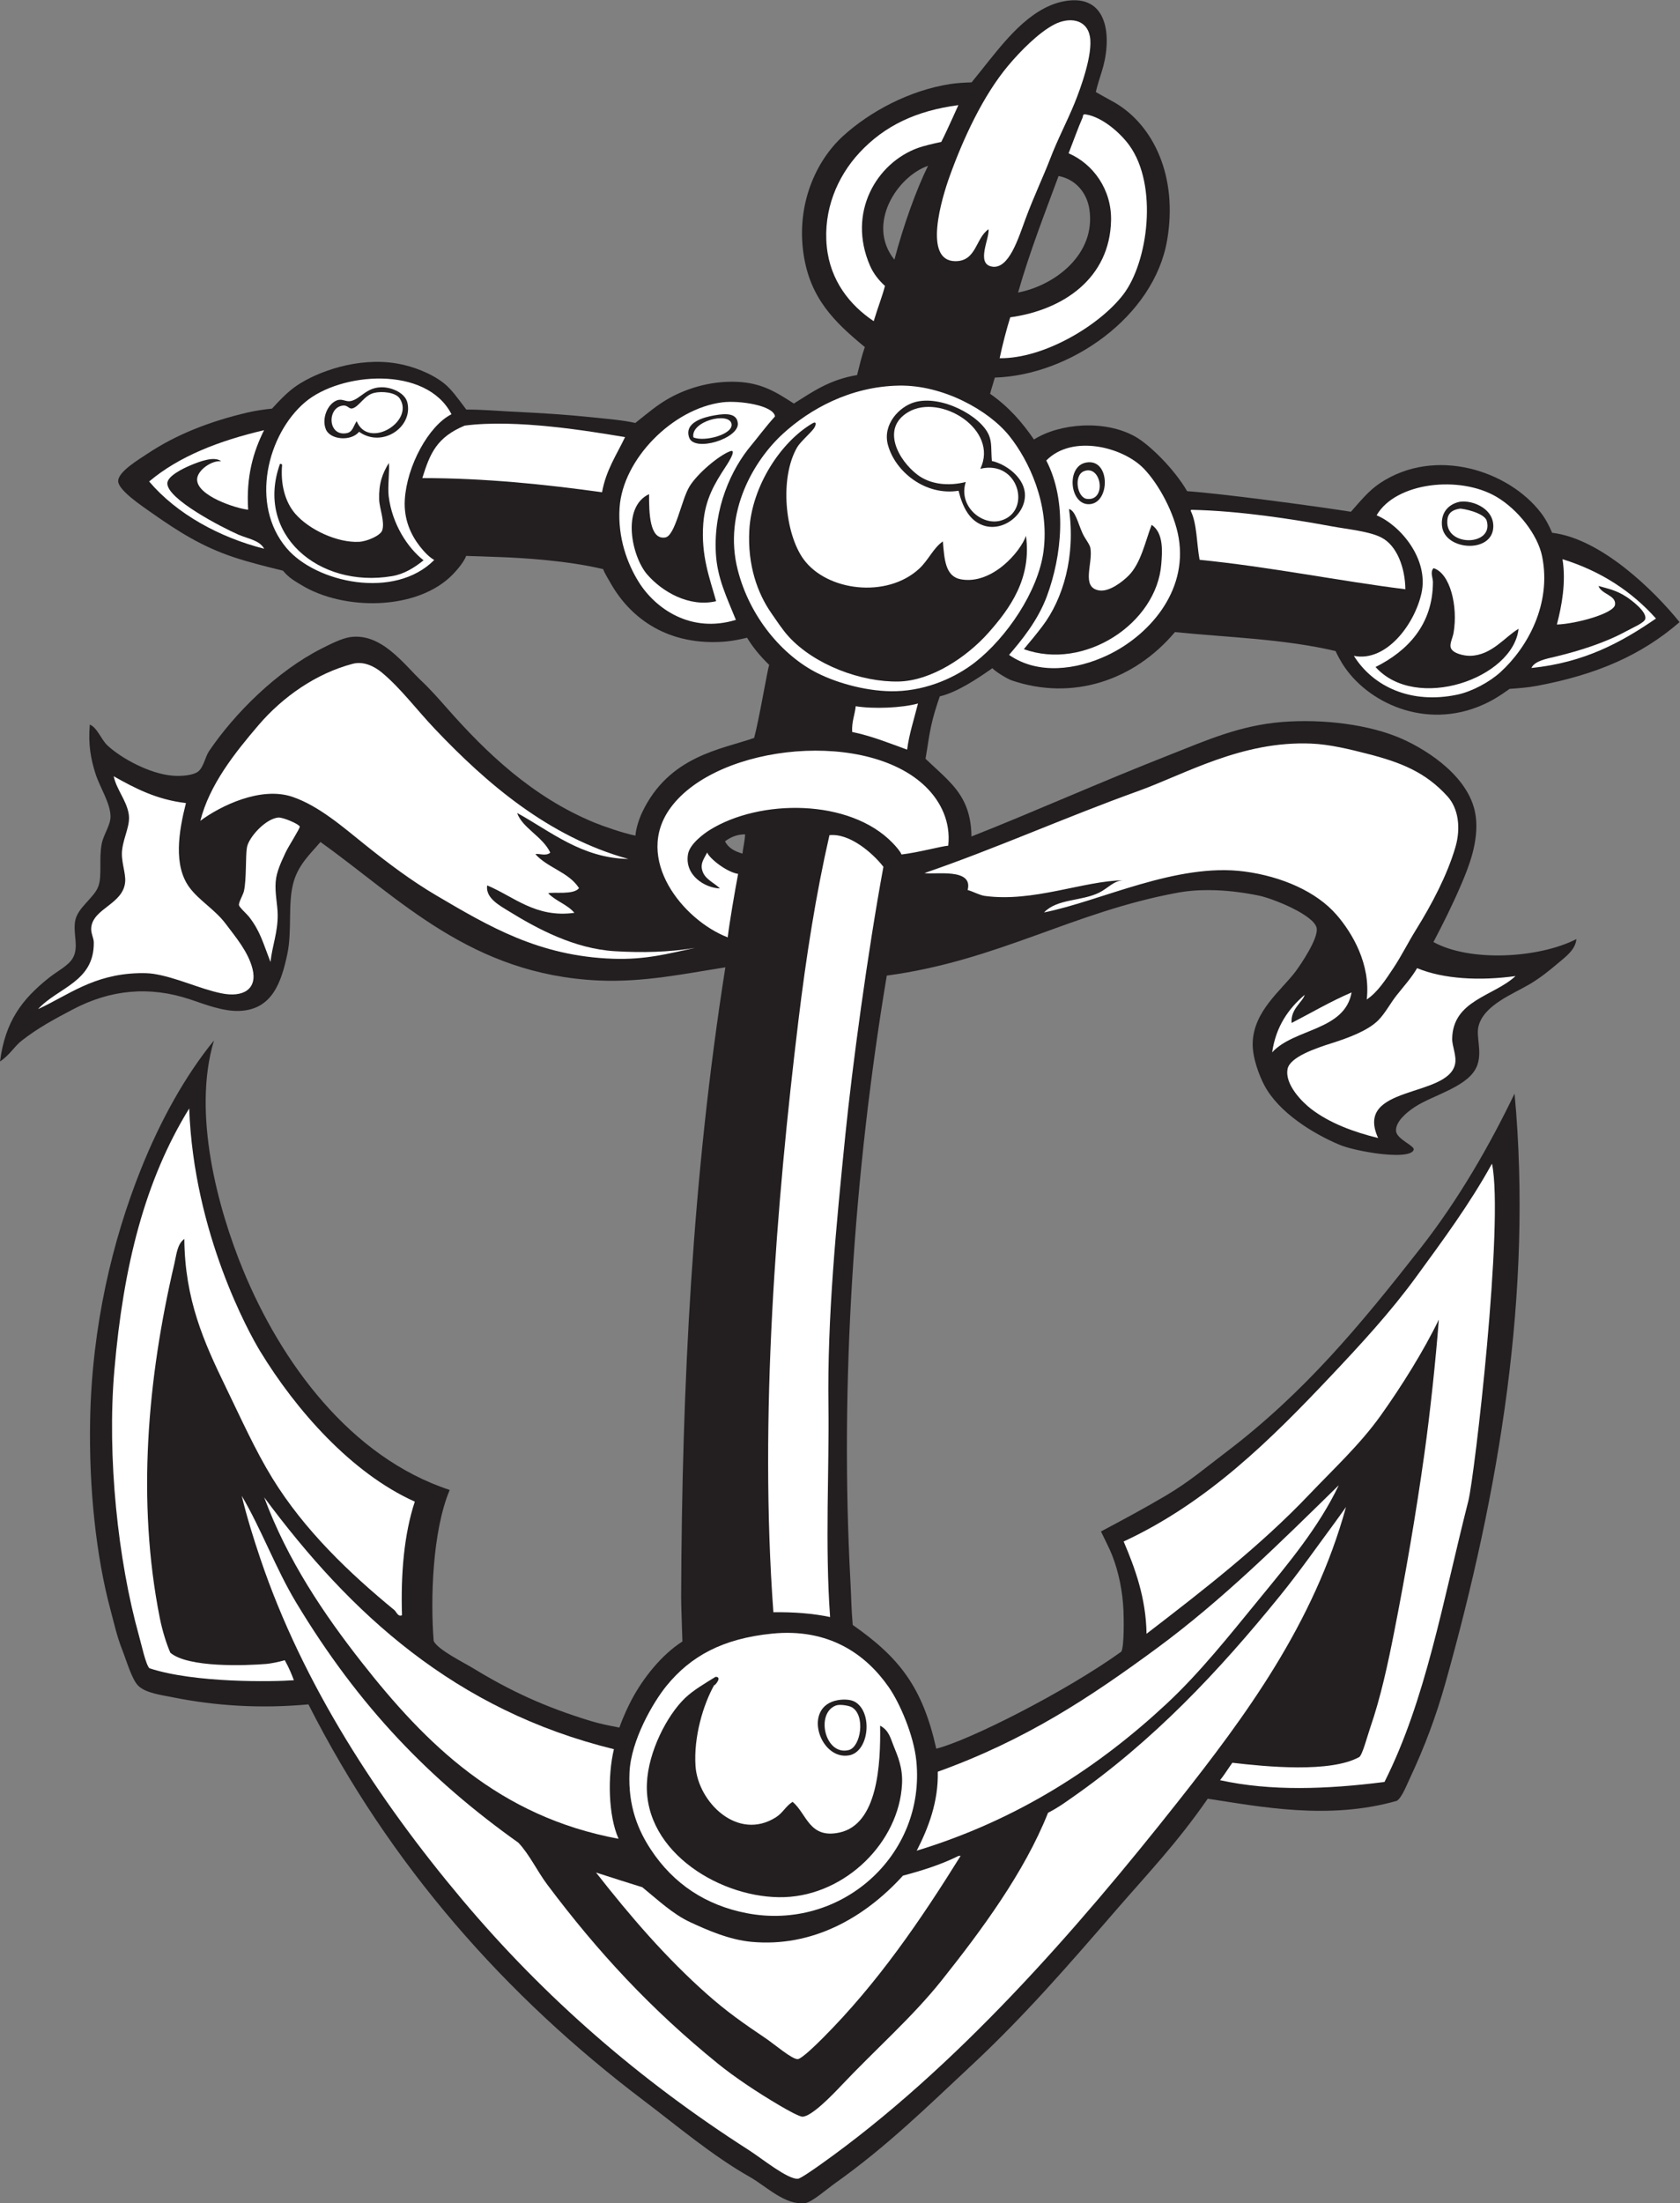
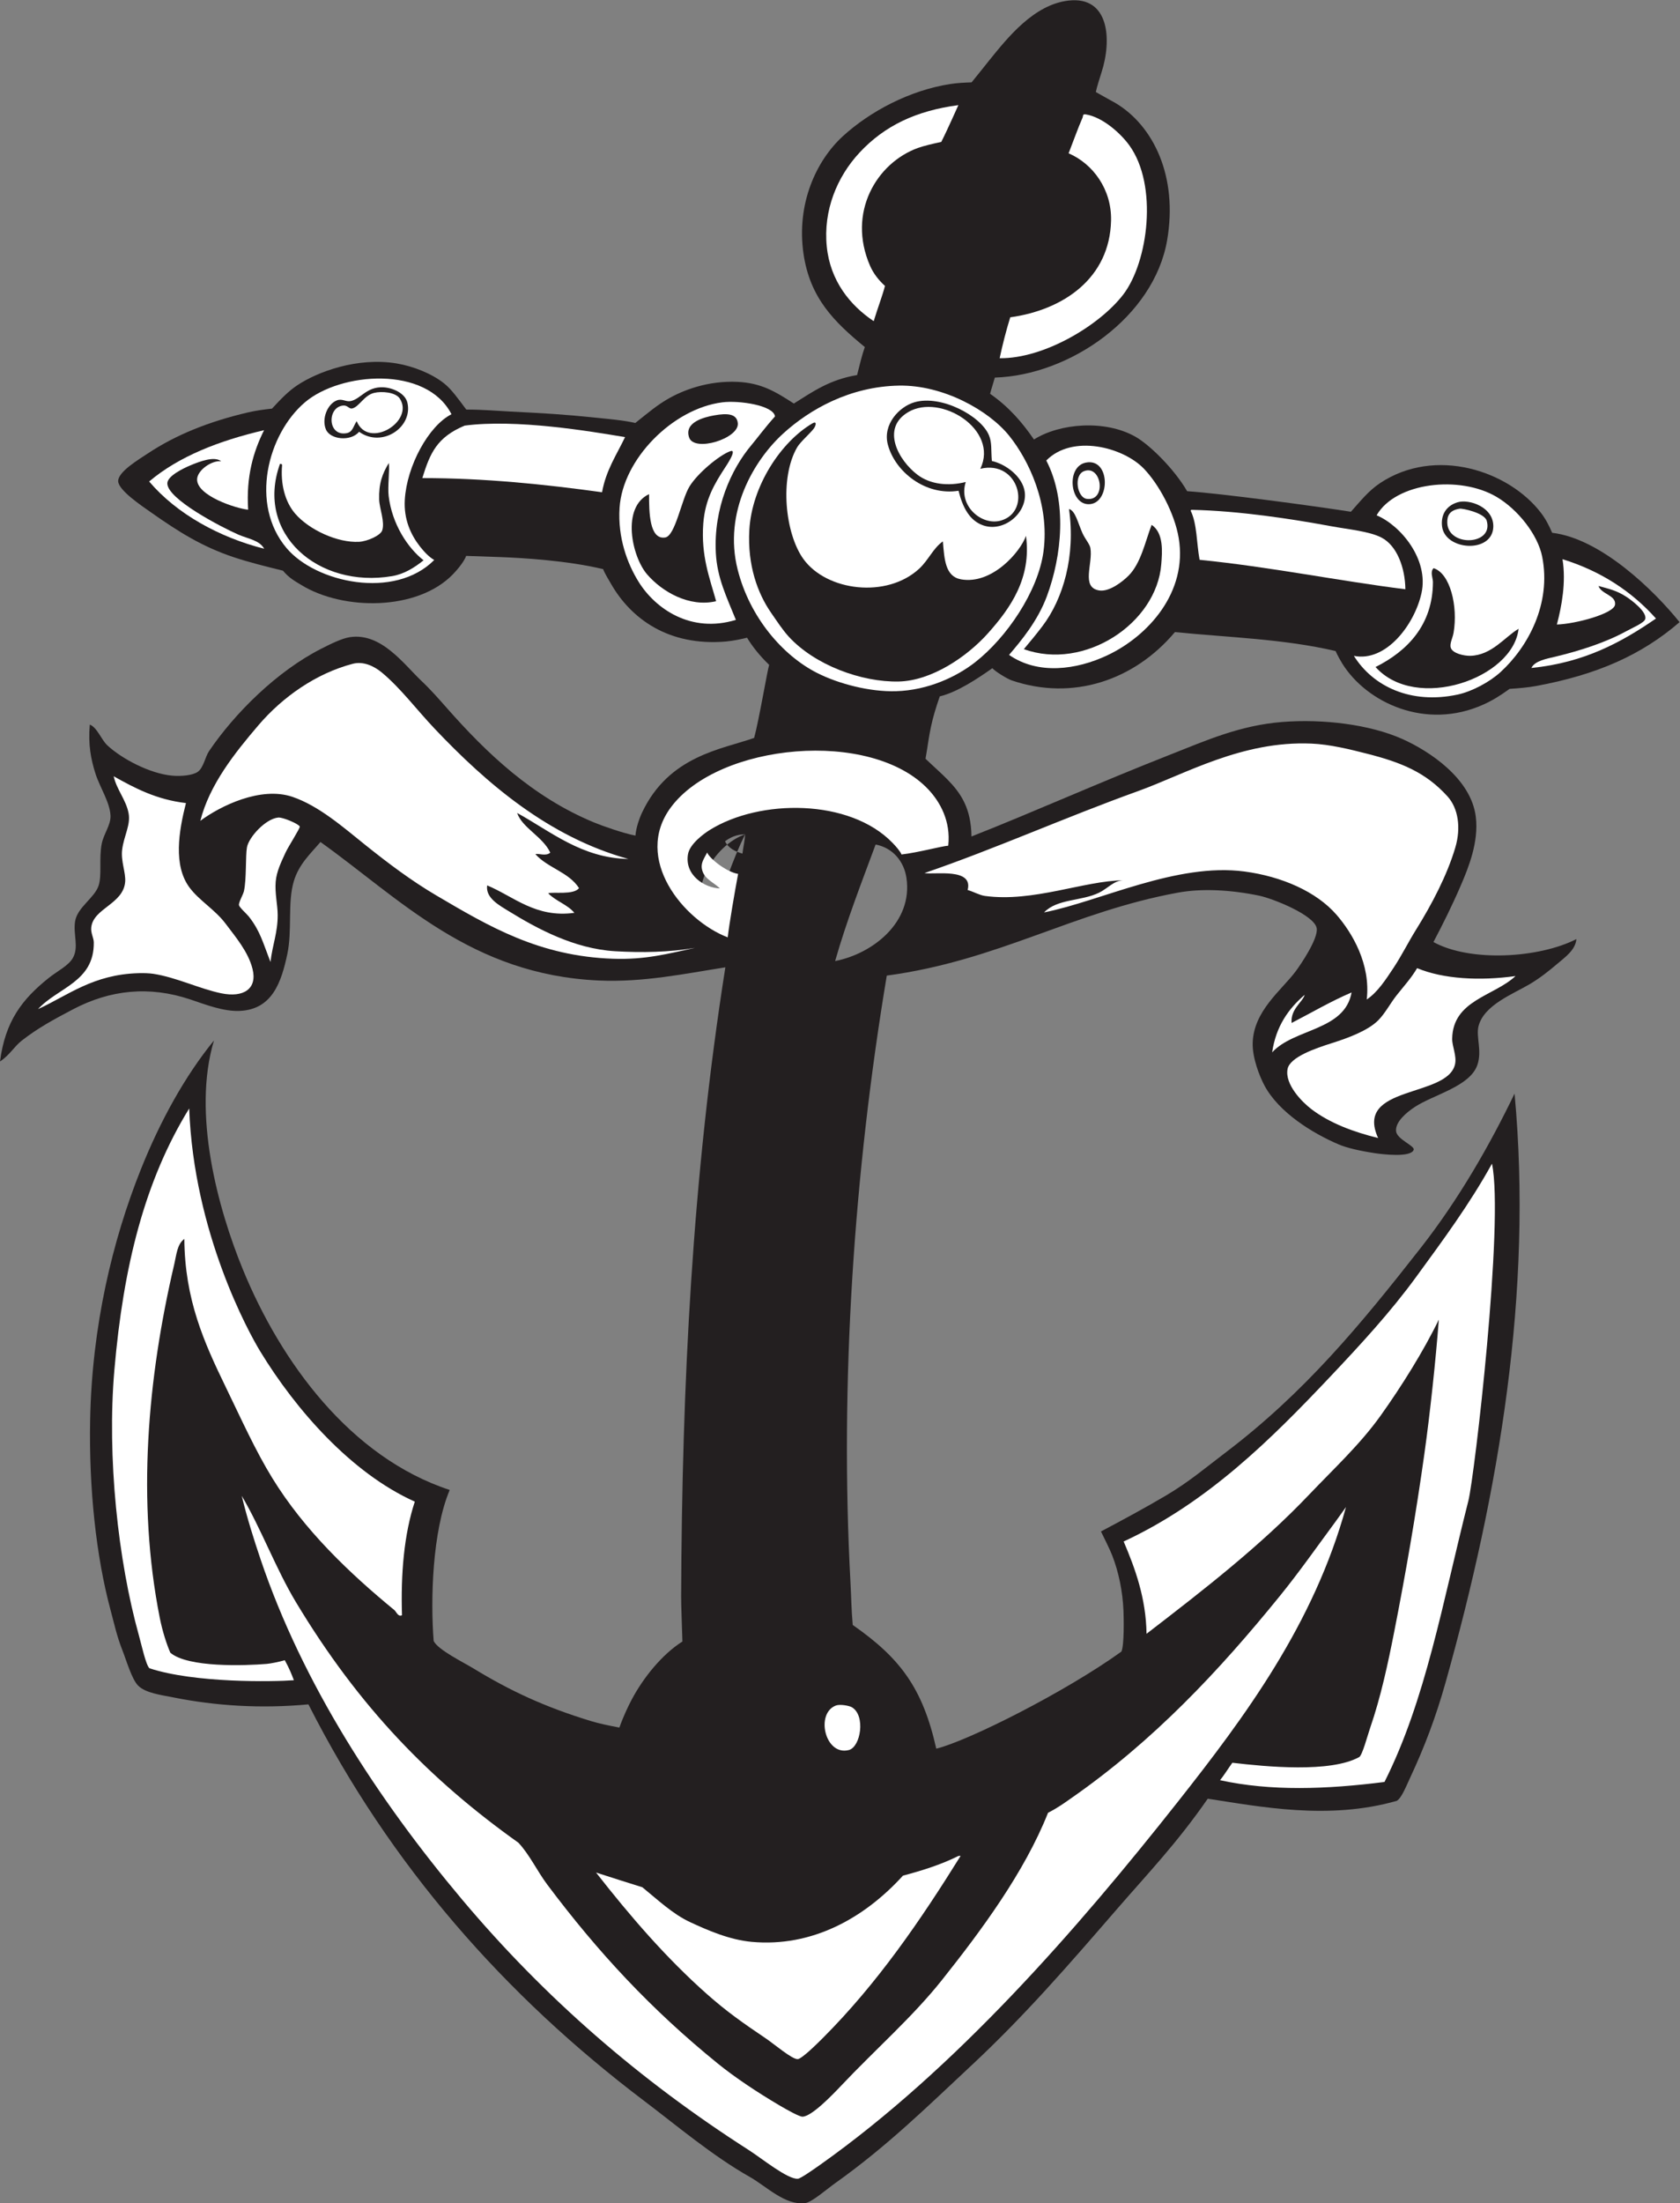
<svg xmlns="http://www.w3.org/2000/svg" viewBox="0 0 755.547 990.133" height="990.133" width="755.547" xml:space="preserve" id="svg2" version="1.1">
  <rect x="0" y="0" width="755.547" height="990.133" fill="#808080" stroke="none" />
  <defs id="defs6" />
  <g transform="matrix(1.333,0,0,-1.333,0,990.133)" id="g10">
    <g transform="scale(0.1)" id="g12">
-       <path id="path14" style="fill:#231f20;fill-opacity:1;fill-rule:evenodd;stroke:none" d="m 3356.46,6154.88 c -5.01,-18.24 -11.25,-35.96 -16.05,-54.64 64.51,-45.25 108.57,-96.84 147.99,-154.13 86.56,54.69 239.08,67.5 341.85,9.61 47.91,-26.98 131.12,-108.4 174.91,-183.89 116.32,-8.02 420.76,-48.72 552.52,-69.35 30.99,34.43 58.9,70.32 98.12,96.4 186.9,124.3 434.43,41.96 543.03,-99.96 15.99,-20.91 26.78,-41.75 37.89,-67.36 164.39,-19.49 343.1,-193.55 429.86,-301.23 -127.95,-110.6 -278.3,-177.28 -483.75,-215.29 -28.16,-5.22 -57.38,-7.52 -89.74,-9.73 -33.81,-24.35 -58.32,-39.3 -88.56,-52.91 -195.08,-87.81 -393.83,6.9 -475.66,137.87 -5.18,8.28 -15.82,26.67 -22.82,42.58 -175.91,41.27 -363.02,45.86 -542.01,63.97 -137.63,-163.49 -345.41,-232.63 -550.02,-163.13 -15.82,5.22 -56.23,30.33 -65.99,41.35 -49.4,-34.85 -118.24,-80.86 -177.4,-95.02 -12.95,-37.46 -22.37,-68.27 -29.56,-101.68 -8.32,-38.56 -11.01,-67.19 -18.55,-108.56 27.54,-26.45 52.6,-48.06 74,-69.94 45.57,-46.61 79.81,-96.84 81.04,-192.2 210.04,82.63 422.44,178.59 676.42,278.34 113.21,44.45 228.5,96.31 371.53,107.69 139.1,11.07 296.05,-8.58 404.98,-57.03 91.23,-40.58 233.08,-133.34 248.69,-263.11 10.16,-84.49 -24.26,-169.74 -51.11,-231.92 -29.24,-67.83 -60.16,-129.66 -91.88,-189.86 124.22,-68.27 356.27,-54.45 482.31,9.97 -3.3,-37.09 -37.84,-60.69 -66.06,-84.7 -26.27,-22.36 -57.3,-47.04 -91.74,-67.4 -56.58,-33.49 -154.33,-70.15 -172.48,-141.71 -8.92,-35.23 12.41,-82.47 -3.55,-129.75 -24.83,-73.7 -147.52,-100.26 -212.05,-142.83 -28.58,-18.85 -65.26,-50.33 -62.56,-80.97 2.48,-28.11 64.28,-49.46 59.41,-63.17 -9.53,-26.81 -105.72,-15.14 -132.95,-10.94 -50.91,7.82 -93.49,17.91 -119.66,29.05 -88.66,37.69 -201.9,107.75 -250.49,198.22 -17.58,32.77 -41.06,93.84 -40.02,142.94 2.24,108.42 96.97,178.61 144.45,241.75 16.84,22.4 77.31,111.13 71.52,146.07 -7.36,44.36 -148.2,100.27 -193.96,109.79 -94.36,19.61 -192.34,25.23 -274,10.3 -356.23,-65.12 -605.08,-228.89 -982.52,-279.75 -110.71,-662.25 -158.89,-1374.48 -122.5,-2045.46 2.81,-51.77 2.89,-90.39 7.63,-143.84 160.1,-111.57 235.96,-212.54 281.84,-417.03 107.54,26.25 435.33,191.05 624.65,327.3 9.82,21.6 7.89,113.4 6.95,137.05 -2.66,66.78 -16.64,131.93 -37.66,186.21 -8.41,21.76 -25.09,54.47 -38.32,81.76 73.66,38.94 148.17,79.06 219.89,121.43 78.39,46.32 137.54,96.97 197.65,142.42 268.58,203.02 457.68,432.3 661.21,692.07 129.3,165 233.3,347.36 316.68,520.31 62,-669.39 -52.16,-1341.7 -232.28,-1983.71 -33.56,-119.57 -72.03,-220.27 -120.53,-323.93 -12.66,-27.01 -28.38,-67.57 -44.67,-76.89 -229.65,-65.67 -461.75,-19.55 -637.65,7.26 C 3970.53,1213.22 3872.99,1112.09 3768.28,991.211 3602.52,799.863 3456.39,631.035 3275.37,462.344 3130.29,327.148 2993.3,192.031 2818.29,67.715 2787.66,45.977 2739.18,2.812 2715.76,0 2648.63,-8.027 2585.17,57.012 2529.59,88.398 2404.08,159.316 2283.05,261.699 2173.04,344.883 1704.91,698.867 1316.25,1137.97 1040.59,1681.56 c -163.168,-15.11 -315.027,-4.57 -454.434,23.23 -43.047,8.57 -94.988,14.92 -119.965,39.84 -21.578,21.5 -39.414,84.47 -53.824,120.94 -18.422,46.6 -27.191,88.69 -39.84,135.72 -48.035,178.65 -72.82,407.73 -68.406,639.12 6.047,316.76 75.348,605.06 170.727,843.95 65.047,162.91 148.429,314.63 247.05,435.52 -74.296,-246.75 13.622,-567.38 97.34,-771.58 128.629,-313.69 362.952,-633.65 698.002,-743.85 -58.71,-139.2 -65.19,-369.59 -54.1,-509.31 14.92,-30.02 98.56,-70.73 135.89,-93.42 120.26,-73.17 236.58,-128.26 393.91,-176.19 26.87,-8.19 59.61,-15.28 96.72,-22.15 14.84,41.41 31.21,74.71 41.7,94.47 38.25,72.05 100.61,151 170.96,195.69 -1.28,47.36 -4.36,121.56 -4.25,151.13 2.64,713.18 37.67,1415.92 149.17,2121.84 -137.87,-21.69 -277.79,-51.22 -427.31,-44.44 -431.44,19.55 -671.57,276.31 -938.72,466.97 -33.17,-39 -72.62,-74.42 -89.909,-132.18 -21.649,-72.29 -4.821,-165.07 -21.906,-245.51 -20.086,-94.55 -50.563,-186.8 -160.27,-191.78 -55.215,-2.5 -116.23,21.56 -166.746,38.52 -139.508,46.86 -271.063,32.33 -395.238,-32.73 C 183.469,3992.01 127.719,3961.93 73.648,3919.64 47.418,3899.14 32.992,3870.76 0,3849.14 c 17.719,135.78 74.387,209.81 164.934,281.95 28.211,22.48 66.515,41.18 80.945,67.11 20.816,37.4 0.676,77.83 7.351,122.65 7.125,47.84 65.543,79.13 79.426,121.08 11.653,35.21 0.856,90.9 10.446,140.76 6.351,32.99 30.882,63.69 29.757,94.47 -1.671,45.57 -35.921,95.75 -50.839,142.62 -15.274,48.02 -25,97.62 -19.047,165.13 25.125,-10.03 38.32,-50.58 59.593,-70.35 47.684,-44.27 142.289,-95.15 218.961,-101.88 30.235,-2.65 69.571,1.12 86.063,13.23 19.301,14.16 24.781,50.49 37.66,69.48 86.133,127.11 228.402,269.2 379.23,345.61 29.36,14.88 68.25,34.56 96.15,38.72 105.73,15.77 181.44,-90.95 241.85,-148.06 29.98,-28.33 58.63,-60.88 85.41,-91.23 134.14,-152.07 289.11,-299.93 497.05,-385.77 28.69,-11.84 99.13,-36.56 138.97,-44.05 1.57,25.12 13.43,58.91 22.15,77.39 90.66,192.21 268.92,213.38 378.26,251.95 16.52,60.32 44.6,228.3 50.7,246.32 -33.18,31.96 -56.84,62.38 -74.61,91.54 -16.37,-4.03 -45.71,-10.63 -71.67,-12.83 -193.27,-16.38 -319.94,76.91 -387.22,194.39 -9.38,16.38 -21.25,34.93 -26.61,49.67 -120.19,28.89 -271.32,37.82 -346.88,40.66 -42.14,1.59 -79.52,2.68 -115.35,3.95 -8.26,-23.63 -38.56,-55.81 -45.07,-62.49 -119.95,-123.06 -368.91,-122.16 -510.39,-35.97 -21.181,12.91 -41.318,23.21 -62.591,48.66 -59.43,14.67 -113.965,28.06 -166.949,45.72 -106.082,35.37 -186.532,86.22 -277.95,150.64 -31.183,21.98 -109.578,74.11 -110.996,104.92 -1.461,31.76 69.786,73.86 98.235,92.8 96.886,64.53 208.984,108.8 338.219,139.18 26.003,6.11 55.695,10.37 82.457,13.12 31.796,34.35 55.875,58.9 84.245,78 68.38,46.04 203.85,96.4 336.44,74.29 54.98,-9.16 118.09,-33.75 160.36,-67.52 25.1,-20.04 47.08,-51.7 74.51,-87.93 54.18,0.04 105.31,-4.53 147.84,-6.65 112.28,-5.6 182.51,-9.56 288.69,-20.68 44.19,-4.63 93.44,-8.63 133.76,-17.85 49.94,40.09 73.5,59.45 105.83,78.61 55.92,33.13 140.62,64.48 239,59.95 79.07,-3.65 126.72,-31.95 189.94,-73.09 64.05,40.06 120.82,80.73 213.38,96.04 10.12,39.08 15.55,64.25 26.15,94.37 -103.33,84.94 -185.16,165.06 -206.92,314.71 -24.39,167.62 42.43,313.55 132.9,396.29 90.53,82.8 224.86,154.76 362.4,175.86 24.46,3.76 47.01,4.72 71.86,5.63 20.25,24.45 37.24,46.58 59.16,73.69 62.71,77.59 151.21,188.84 268.02,202.03 138.58,15.64 146.02,-134.32 111.24,-241.77 -4.85,-15.02 -15.55,-48.75 -19.38,-66.61 24.57,-14.23 56.21,-31.06 65.49,-36.54 128.71,-75.93 212.28,-247.68 175.12,-463.26 -44.54,-258.1 -327.58,-455.09 -581.22,-462.92 z M 2513.85,4614.96 c -1.1,-23.48 -6.44,-42.95 -8.97,-65.08 -25.55,7.56 -47.72,18.7 -58.79,41.57 15.77,11.63 37.06,23.34 67.76,23.51 z m 617.24,2253.85 c -39.18,-78.83 -83.02,-200.55 -113.55,-316.51 -96.08,119.85 9.69,280.87 113.55,316.51 z m 303.73,-427.22 c 39.16,136.97 88.91,263.92 136.61,392.8 58.16,-11.01 95.76,-56.97 104,-112.32 22.52,-151.28 -116.15,-256.53 -240.61,-280.48 v 0" />
+       <path id="path14" style="fill:#231f20;fill-opacity:1;fill-rule:evenodd;stroke:none" d="m 3356.46,6154.88 c -5.01,-18.24 -11.25,-35.96 -16.05,-54.64 64.51,-45.25 108.57,-96.84 147.99,-154.13 86.56,54.69 239.08,67.5 341.85,9.61 47.91,-26.98 131.12,-108.4 174.91,-183.89 116.32,-8.02 420.76,-48.72 552.52,-69.35 30.99,34.43 58.9,70.32 98.12,96.4 186.9,124.3 434.43,41.96 543.03,-99.96 15.99,-20.91 26.78,-41.75 37.89,-67.36 164.39,-19.49 343.1,-193.55 429.86,-301.23 -127.95,-110.6 -278.3,-177.28 -483.75,-215.29 -28.16,-5.22 -57.38,-7.52 -89.74,-9.73 -33.81,-24.35 -58.32,-39.3 -88.56,-52.91 -195.08,-87.81 -393.83,6.9 -475.66,137.87 -5.18,8.28 -15.82,26.67 -22.82,42.58 -175.91,41.27 -363.02,45.86 -542.01,63.97 -137.63,-163.49 -345.41,-232.63 -550.02,-163.13 -15.82,5.22 -56.23,30.33 -65.99,41.35 -49.4,-34.85 -118.24,-80.86 -177.4,-95.02 -12.95,-37.46 -22.37,-68.27 -29.56,-101.68 -8.32,-38.56 -11.01,-67.19 -18.55,-108.56 27.54,-26.45 52.6,-48.06 74,-69.94 45.57,-46.61 79.81,-96.84 81.04,-192.2 210.04,82.63 422.44,178.59 676.42,278.34 113.21,44.45 228.5,96.31 371.53,107.69 139.1,11.07 296.05,-8.58 404.98,-57.03 91.23,-40.58 233.08,-133.34 248.69,-263.11 10.16,-84.49 -24.26,-169.74 -51.11,-231.92 -29.24,-67.83 -60.16,-129.66 -91.88,-189.86 124.22,-68.27 356.27,-54.45 482.31,9.97 -3.3,-37.09 -37.84,-60.69 -66.06,-84.7 -26.27,-22.36 -57.3,-47.04 -91.74,-67.4 -56.58,-33.49 -154.33,-70.15 -172.48,-141.71 -8.92,-35.23 12.41,-82.47 -3.55,-129.75 -24.83,-73.7 -147.52,-100.26 -212.05,-142.83 -28.58,-18.85 -65.26,-50.33 -62.56,-80.97 2.48,-28.11 64.28,-49.46 59.41,-63.17 -9.53,-26.81 -105.72,-15.14 -132.95,-10.94 -50.91,7.82 -93.49,17.91 -119.66,29.05 -88.66,37.69 -201.9,107.75 -250.49,198.22 -17.58,32.77 -41.06,93.84 -40.02,142.94 2.24,108.42 96.97,178.61 144.45,241.75 16.84,22.4 77.31,111.13 71.52,146.07 -7.36,44.36 -148.2,100.27 -193.96,109.79 -94.36,19.61 -192.34,25.23 -274,10.3 -356.23,-65.12 -605.08,-228.89 -982.52,-279.75 -110.71,-662.25 -158.89,-1374.48 -122.5,-2045.46 2.81,-51.77 2.89,-90.39 7.63,-143.84 160.1,-111.57 235.96,-212.54 281.84,-417.03 107.54,26.25 435.33,191.05 624.65,327.3 9.82,21.6 7.89,113.4 6.95,137.05 -2.66,66.78 -16.64,131.93 -37.66,186.21 -8.41,21.76 -25.09,54.47 -38.32,81.76 73.66,38.94 148.17,79.06 219.89,121.43 78.39,46.32 137.54,96.97 197.65,142.42 268.58,203.02 457.68,432.3 661.21,692.07 129.3,165 233.3,347.36 316.68,520.31 62,-669.39 -52.16,-1341.7 -232.28,-1983.71 -33.56,-119.57 -72.03,-220.27 -120.53,-323.93 -12.66,-27.01 -28.38,-67.57 -44.67,-76.89 -229.65,-65.67 -461.75,-19.55 -637.65,7.26 C 3970.53,1213.22 3872.99,1112.09 3768.28,991.211 3602.52,799.863 3456.39,631.035 3275.37,462.344 3130.29,327.148 2993.3,192.031 2818.29,67.715 2787.66,45.977 2739.18,2.812 2715.76,0 2648.63,-8.027 2585.17,57.012 2529.59,88.398 2404.08,159.316 2283.05,261.699 2173.04,344.883 1704.91,698.867 1316.25,1137.97 1040.59,1681.56 c -163.168,-15.11 -315.027,-4.57 -454.434,23.23 -43.047,8.57 -94.988,14.92 -119.965,39.84 -21.578,21.5 -39.414,84.47 -53.824,120.94 -18.422,46.6 -27.191,88.69 -39.84,135.72 -48.035,178.65 -72.82,407.73 -68.406,639.12 6.047,316.76 75.348,605.06 170.727,843.95 65.047,162.91 148.429,314.63 247.05,435.52 -74.296,-246.75 13.622,-567.38 97.34,-771.58 128.629,-313.69 362.952,-633.65 698.002,-743.85 -58.71,-139.2 -65.19,-369.59 -54.1,-509.31 14.92,-30.02 98.56,-70.73 135.89,-93.42 120.26,-73.17 236.58,-128.26 393.91,-176.19 26.87,-8.19 59.61,-15.28 96.72,-22.15 14.84,41.41 31.21,74.71 41.7,94.47 38.25,72.05 100.61,151 170.96,195.69 -1.28,47.36 -4.36,121.56 -4.25,151.13 2.64,713.18 37.67,1415.92 149.17,2121.84 -137.87,-21.69 -277.79,-51.22 -427.31,-44.44 -431.44,19.55 -671.57,276.31 -938.72,466.97 -33.17,-39 -72.62,-74.42 -89.909,-132.18 -21.649,-72.29 -4.821,-165.07 -21.906,-245.51 -20.086,-94.55 -50.563,-186.8 -160.27,-191.78 -55.215,-2.5 -116.23,21.56 -166.746,38.52 -139.508,46.86 -271.063,32.33 -395.238,-32.73 C 183.469,3992.01 127.719,3961.93 73.648,3919.64 47.418,3899.14 32.992,3870.76 0,3849.14 c 17.719,135.78 74.387,209.81 164.934,281.95 28.211,22.48 66.515,41.18 80.945,67.11 20.816,37.4 0.676,77.83 7.351,122.65 7.125,47.84 65.543,79.13 79.426,121.08 11.653,35.21 0.856,90.9 10.446,140.76 6.351,32.99 30.882,63.69 29.757,94.47 -1.671,45.57 -35.921,95.75 -50.839,142.62 -15.274,48.02 -25,97.62 -19.047,165.13 25.125,-10.03 38.32,-50.58 59.593,-70.35 47.684,-44.27 142.289,-95.15 218.961,-101.88 30.235,-2.65 69.571,1.12 86.063,13.23 19.301,14.16 24.781,50.49 37.66,69.48 86.133,127.11 228.402,269.2 379.23,345.61 29.36,14.88 68.25,34.56 96.15,38.72 105.73,15.77 181.44,-90.95 241.85,-148.06 29.98,-28.33 58.63,-60.88 85.41,-91.23 134.14,-152.07 289.11,-299.93 497.05,-385.77 28.69,-11.84 99.13,-36.56 138.97,-44.05 1.57,25.12 13.43,58.91 22.15,77.39 90.66,192.21 268.92,213.38 378.26,251.95 16.52,60.32 44.6,228.3 50.7,246.32 -33.18,31.96 -56.84,62.38 -74.61,91.54 -16.37,-4.03 -45.71,-10.63 -71.67,-12.83 -193.27,-16.38 -319.94,76.91 -387.22,194.39 -9.38,16.38 -21.25,34.93 -26.61,49.67 -120.19,28.89 -271.32,37.82 -346.88,40.66 -42.14,1.59 -79.52,2.68 -115.35,3.95 -8.26,-23.63 -38.56,-55.81 -45.07,-62.49 -119.95,-123.06 -368.91,-122.16 -510.39,-35.97 -21.181,12.91 -41.318,23.21 -62.591,48.66 -59.43,14.67 -113.965,28.06 -166.949,45.72 -106.082,35.37 -186.532,86.22 -277.95,150.64 -31.183,21.98 -109.578,74.11 -110.996,104.92 -1.461,31.76 69.786,73.86 98.235,92.8 96.886,64.53 208.984,108.8 338.219,139.18 26.003,6.11 55.695,10.37 82.457,13.12 31.796,34.35 55.875,58.9 84.245,78 68.38,46.04 203.85,96.4 336.44,74.29 54.98,-9.16 118.09,-33.75 160.36,-67.52 25.1,-20.04 47.08,-51.7 74.51,-87.93 54.18,0.04 105.31,-4.53 147.84,-6.65 112.28,-5.6 182.51,-9.56 288.69,-20.68 44.19,-4.63 93.44,-8.63 133.76,-17.85 49.94,40.09 73.5,59.45 105.83,78.61 55.92,33.13 140.62,64.48 239,59.95 79.07,-3.65 126.72,-31.95 189.94,-73.09 64.05,40.06 120.82,80.73 213.38,96.04 10.12,39.08 15.55,64.25 26.15,94.37 -103.33,84.94 -185.16,165.06 -206.92,314.71 -24.39,167.62 42.43,313.55 132.9,396.29 90.53,82.8 224.86,154.76 362.4,175.86 24.46,3.76 47.01,4.72 71.86,5.63 20.25,24.45 37.24,46.58 59.16,73.69 62.71,77.59 151.21,188.84 268.02,202.03 138.58,15.64 146.02,-134.32 111.24,-241.77 -4.85,-15.02 -15.55,-48.75 -19.38,-66.61 24.57,-14.23 56.21,-31.06 65.49,-36.54 128.71,-75.93 212.28,-247.68 175.12,-463.26 -44.54,-258.1 -327.58,-455.09 -581.22,-462.92 z M 2513.85,4614.96 c -1.1,-23.48 -6.44,-42.95 -8.97,-65.08 -25.55,7.56 -47.72,18.7 -58.79,41.57 15.77,11.63 37.06,23.34 67.76,23.51 z c -39.18,-78.83 -83.02,-200.55 -113.55,-316.51 -96.08,119.85 9.69,280.87 113.55,316.51 z m 303.73,-427.22 c 39.16,136.97 88.91,263.92 136.61,392.8 58.16,-11.01 95.76,-56.97 104,-112.32 22.52,-151.28 -116.15,-256.53 -240.61,-280.48 v 0" />
      <path id="path16" style="fill:#ffffff;fill-opacity:1;fill-rule:evenodd;stroke:none" d="m 3372.64,6220.15 c 10.17,47.6 22.03,93.6 35.74,137.86 180.35,25.05 335.82,132.4 340.14,326.5 2.32,104.4 -60.61,190.92 -143.23,226.46 14.22,36.16 32.07,86.41 47.03,120.17 2.37,5.3 -0.62,12.87 10.49,11.1 57.76,-9.16 118.5,-64.65 146.99,-103.9 98.11,-135.16 63.89,-393.91 -20.09,-503.46 -80.02,-104.42 -268.19,-216.67 -417.07,-214.73 z m -139.26,853.23 c -3.3,-6.39 -34.2,-77.8 -57.74,-124.08 -26.46,-5.49 -59.96,-13.46 -78.67,-20.22 -138.98,-50.3 -239.72,-217.46 -161.7,-397.11 11.21,-25.75 28.85,-48.53 50.47,-68.09 -8.73,-33.84 -23.51,-71.1 -37.99,-118.83 -79.55,53.09 -146.64,135.71 -158.32,251.24 -12.37,122.29 34.67,235.28 109.93,316.42 85.21,91.84 192.59,141.94 334.02,160.67 v 0" />
      <path id="path18" style="fill:#ffffff;fill-opacity:1;fill-rule:evenodd;stroke:none" d="m 1203.35,6007.85 c -12.29,-18.6 -13.24,-36.97 -34.87,-40.6 -64.18,-10.75 -65.26,89.47 -9.83,93.36 13.87,0.97 19.54,-12.02 29.09,-9.99 23.85,5.07 40.04,44.11 74.15,52.51 25.82,6.37 72.82,2.66 86.98,-19.16 50.08,-77.2 -105.93,-172.61 -145.52,-76.12 v 0" />
      <path id="path20" style="fill:#ffffff;fill-opacity:1;fill-rule:evenodd;stroke:none" d="m 3033.11,6127.77 c 148.92,2.64 303.12,-83.49 372.1,-169.61 65.32,-81.52 136.72,-229.2 115.4,-389.3 -17.91,-134.48 -124.18,-290.61 -230.77,-373.84 -61.68,-48.15 -157.73,-94.47 -267.36,-97.56 -88.34,-2.48 -192.52,24.74 -264.62,60.98 -117.06,58.83 -228.42,188.04 -269.12,348.97 -49.19,194.47 55.62,369.23 152.78,458.07 90.22,82.52 226.53,159.36 391.59,162.29 z m 303.63,-167.93 c -26.6,65.75 -161.9,138.08 -251.64,111.77 -51.97,-15.25 -107.7,-75.07 -89.61,-142.98 24.2,-90.96 126.54,-173.24 238.46,-155.35 14.37,-57.99 38.04,-100.73 82.51,-116.53 70.42,-25.02 149.81,42.07 140.9,112 -6.62,51.99 -63.88,94.37 -110.99,104.92 -3.24,38.22 0.72,60.64 -9.63,86.17 z M 3100.9,5510.23 c -109.4,-100.71 -311.38,-75.44 -389.86,32.24 -62.4,85.62 -81.76,274.13 -21.43,377.55 10.29,17.64 45.09,48.08 55.86,62.8 8.05,11 10.69,26.52 -4.11,17.89 -106.65,-62.22 -204.68,-211.6 -213.19,-358.94 -6.96,-120.57 28.56,-215.03 72.67,-278.86 20.25,-29.3 39.89,-59.26 59.91,-81.16 87.96,-96.16 246.13,-154.42 371.61,-151.6 110.37,2.49 229.93,82.98 301.53,163.34 74.45,83.55 146.91,184.91 127.61,327.72 -18.94,-54.23 -114.66,-165.06 -219.14,-146.62 -53.02,9.36 -56.23,66.8 -61.23,127.93 -32.54,-22.36 -48.53,-63.12 -80.23,-92.29 v 0" />
      <path id="path22" style="fill:#ffffff;fill-opacity:1;fill-rule:evenodd;stroke:none" d="m 3307.5,5847.38 c 130.21,31.02 174.47,-143.96 69.73,-174.51 -64.94,-18.95 -145.18,49.55 -118.91,129.9 -59.08,-14.67 -119.55,-8.28 -162.73,24.23 -63.44,47.76 -124.96,156.51 -31.18,211.61 108.5,63.74 306.53,-58.75 243.09,-191.23 v 0" />
-       <path id="path24" style="fill:#ffffff;fill-opacity:1;fill-rule:evenodd;stroke:none" d="m 2339.33,5953.38 c -9.52,54.23 117.78,86.46 128.34,46.83 9.76,-36.64 -92.71,-63.45 -128.34,-46.83 v 0" />
      <path id="path26" style="fill:#ffffff;fill-opacity:1;fill-rule:evenodd;stroke:none" d="m 3404.38,5219.85 c 40.52,47.38 96.56,114.17 127.69,198.06 50.2,135.34 69.63,318.86 -2.07,457.34 87.93,89.45 258.46,45.32 328.48,-26.78 51.48,-53.01 104.33,-151.24 118.24,-234.37 30.68,-183.28 -103.4,-330.94 -240.96,-395.72 -103.61,-48.81 -233.4,-66.54 -331.38,1.47 z m -921.67,118.12 c -152.02,-46.51 -271.65,37.89 -327.73,127.63 -38.23,61.19 -71.23,149.02 -64.67,250.28 10.66,164.24 179.73,334.46 346.54,355.5 57.35,7.22 173.15,-10.23 177.85,-47.49 -32.56,-36.05 -60.71,-74.33 -80.13,-97.43 -67.63,-80.42 -127.58,-211.94 -119.43,-363.5 4.52,-83.8 36.08,-147.12 67.57,-224.99 z m -157.77,615.01 c 17.13,-50.79 169.09,-3.73 164.32,47.84 -2.96,31.94 -34.09,34.81 -79.98,26.56 -34.12,-6.13 -101.61,-23.18 -84.34,-74.4 z m 47.79,-290.38 c 6.18,82.49 38.95,135.63 73.9,189.36 0.48,0.74 44.44,65.04 16.48,54.49 -37.43,-14.13 -109.89,-74.31 -137.11,-119.11 -26.97,-44.38 -47.7,-166.14 -81.61,-171.56 -53.45,-8.56 -54.68,84.83 -54.53,146.12 -94.2,-44.03 -58.4,-210.38 -6.8,-270.3 50.97,-59.18 142.66,-111.99 233.05,-90.68 -21.27,76.64 -51.56,152.52 -43.38,261.68 z M 3671,5727.95 c 75.64,-2.84 77.46,157.17 -7.54,140.25 -66.08,-13.16 -54.98,-137.89 7.54,-140.25 z m -154.09,-411.29 c -20.89,-27.51 -41.23,-52.06 -62.65,-77.4 204.47,-73.84 448.34,86.76 463.71,286.76 3.07,39.86 8.96,104.65 -32.54,132.34 -21.45,-55.61 -35.84,-129.31 -78.01,-171.47 -19.51,-19.52 -64.61,-55.44 -99.43,-49.61 -61.84,10.35 -19.83,90.57 -29.24,143.23 -2.27,12.73 -18.36,31.19 -26.62,49.67 -15.96,35.77 -24.18,76.08 -45.51,81.55 22.7,-158.56 -19.69,-302.84 -89.71,-395.07 v 0" />
      <path id="path28" style="fill:#ffffff;fill-opacity:1;fill-rule:evenodd;stroke:none" d="m 3657.05,5839.21 c 59.67,23.4 77.48,-101.77 9.84,-93.37 -33,4.1 -45.39,79.41 -9.84,93.37 v 0" />
      <path id="path30" style="fill:#ffffff;fill-opacity:1;fill-rule:evenodd;stroke:none" d="m 4567.73,5216.57 c 109.09,-21.78 204.98,106.36 228.15,211.71 25.1,114.18 -70.49,228.22 -151.45,262.24 64.63,111.64 280.94,135.59 405.22,61.82 71.7,-42.55 138.57,-127.09 153.32,-200.96 31.89,-159.67 -48.48,-305.34 -140.29,-389.3 -36.66,-33.51 -96.04,-65.62 -145.53,-76.13 -157.29,-33.4 -284.79,27.48 -349.42,130.62 z m -3044.51,814.68 c -77.37,-38.99 -151.03,-174.79 -157.54,-288.95 -3.74,-65.67 20.49,-117.79 51.25,-157.01 14.49,-18.48 31.4,-36.01 48.09,-45.47 -133.84,-134.72 -399.24,-76.82 -498.122,40.01 -125.453,148.23 -63.734,384.56 61.802,491.53 119.74,102.02 409.9,125.05 494.52,-40.11 z m -148.75,39.04 c -7.57,32.3 -50.18,50.14 -80.7,51.75 -56.78,2.98 -76.18,-39.07 -110.34,-46.33 -16.59,-3.52 -28.78,9.25 -46.88,2.29 -32.42,-12.49 -52.06,-62.89 -36.85,-98.28 14.76,-34.33 83.78,-41.19 111.86,-7.65 77.51,-55.58 182.26,15.49 162.91,98.22 z m -51.97,-584.9 c 41.81,7.07 75.73,28.84 106.54,53.42 -53.77,41.94 -106.28,122.15 -117.74,216.37 -3.89,32.05 3.92,89.33 0.46,111.66 -21.81,-36.24 -34.16,-68.54 -32.55,-123.37 0.89,-29.62 20.06,-75.33 10.15,-104.15 -5.8,-16.82 -49.95,-36.73 -78.16,-38.21 -72.18,-3.82 -167.99,40.23 -215.161,94.78 -35.316,40.86 -49.965,101.6 -44.238,164.42 -0.871,2.78 -3.129,4.1 -7.293,3.4 -84.602,-236.08 129.872,-420.26 377.992,-378.32 z m 3542.66,168.13 c 9.61,-82.31 169.8,-92.59 172.95,-2.34 2.32,67.14 -81.82,95.37 -121.2,83.03 -41.54,-13.04 -55.76,-46.39 -51.75,-80.69 z m 95.13,-436.7 c -20.68,-0.43 -59.14,7.83 -65.58,26.97 -4.65,13.76 6.29,32.73 9.37,50.68 15.33,89.42 -11.48,200.33 -67.36,217.79 -12.74,-11.9 -2.25,-32.95 -2.27,-46.89 -0.33,-143.75 -85.47,-232.22 -193.63,-286.35 136.6,-152.31 463.95,-38.91 482.56,128.82 -45.7,-26.55 -90.35,-89.5 -163.09,-91.02 v 0" />
      <path id="path32" style="fill:#ffffff;fill-opacity:1;fill-rule:evenodd;stroke:none" d="m 4017.38,5705.29 c -0.76,3.04 1.29,3.42 3.48,3.69 162.52,-3.62 338.03,-30.96 469.75,-55.21 60.97,-11.22 129.23,-17.09 170.35,-38.42 52.36,-27.17 79.65,-101.89 80.52,-174.2 -222.75,27.82 -456.11,75.51 -694.25,99.31 -10.16,54.73 -8.56,121.9 -29.85,164.83 z m -1908.56,248.8 c -28.44,-59.51 -64.46,-111.86 -77.6,-185.85 -193.22,26.8 -397.83,47.8 -606.38,47.76 26.14,84.01 48.61,137.18 142.68,176.88 173.93,22.96 421.97,-18.84 541.3,-38.79 v 0" />
      <path id="path34" style="fill:#ffffff;fill-opacity:1;fill-rule:evenodd;stroke:none" d="m 4924.73,5712.81 c 9.33,1.47 83.32,-13.84 91.17,-40.65 24.33,-83.09 -130.1,-89.19 -133.05,-7.34 -0.9,24.92 7.97,42.68 41.88,47.99 v 0" />
      <path id="path36" style="fill:#ffffff;fill-opacity:1;fill-rule:evenodd;stroke:none" d="m 5271.64,5542.5 c 130.04,-40.3 233.57,-108.65 315.35,-200 -115.21,-79.07 -240.51,-148.62 -420.27,-166.7 11.03,24.27 52.42,31.25 81.76,38.32 80.09,19.3 167.61,46.91 238.86,85.95 22.17,12.14 60.9,28.06 63.68,41.41 5.05,24.38 -46.53,62.84 -63.32,73.85 -34.03,22.33 -59.81,27.06 -94.67,36.95 9.63,-28.1 60.27,-31.21 55.8,-63.25 -4.16,-29.99 -132.38,-64.73 -196.19,-66.75 16.36,62.68 31.4,141.63 19,220.22 z M 890.883,5977.45 c -35.973,-72.26 -60.793,-155.04 -53.68,-268.02 -40.402,3.79 -174.699,47.28 -172.168,103.2 1.375,30.45 50.281,64.17 81.137,59.91 -22.356,18.47 -72.117,-0.29 -104.047,-13.74 -26.613,-11.21 -76.488,-35.92 -77.551,-59.8 -2.363,-53.17 184.727,-149.61 238.973,-173.35 33.195,-14.53 71.828,-18.74 87.781,-47.95 -150.523,38.4 -294.078,116.28 -388.129,226.77 100.492,84.82 235.246,137.25 387.684,172.98 v 0" />
      <path id="path38" style="fill:#ffffff;fill-opacity:1;fill-rule:evenodd;stroke:none" d="m 912.527,4184.55 c -25.32,64.84 -34.242,103.45 -72.726,152.81 -6.547,8.39 -31.965,31.03 -33.5,38.67 -1.813,8.99 13.902,35.07 16.672,47.29 9.136,40.28 4.925,119.6 10.246,147.95 6.449,34.39 62.64,95.91 105.222,100.19 16.524,1.67 70.959,-22.52 72.879,-30.35 1.42,-5.79 -38.394,-66.87 -47.953,-87.79 -13.715,-30.07 -30.281,-62.64 -33.238,-98.18 -3.195,-38.23 6.512,-77.85 6.73,-111.45 0.387,-60.09 -17.589,-100.72 -24.332,-159.14 z m 3489.293,-110.7 c -7.05,-24.88 -48.25,-47.78 -44.16,-94.87 67.22,34.55 130.95,72.37 202.38,102.93 -23.26,-129.79 -193.59,-120.58 -268.01,-202.02 12.64,87.29 54.69,146.79 109.79,193.96 v 0" />
-       <path id="path40" style="fill:#ffffff;fill-opacity:1;fill-rule:evenodd;stroke:none" d="m 2798.44,4612.16 c 68.77,7.04 146.33,-60.83 182.03,-106.69 -53.61,-290.43 -105.35,-675.75 -128.38,-903.79 -30.41,-301.37 -61.36,-613.42 -57.04,-916.39 2.88,-203.28 -12.02,-467.91 5.56,-709.31 -57.4,12.16 -121.59,17.15 -191.34,16.23 -48.32,655.11 9.52,1376.79 84.34,1993.96 26.51,218.61 59.32,427.42 104.83,625.99 z m 536.76,2042.72 c -43.74,-29.11 -40.36,-108.09 -112.23,-107.61 -109.86,0.73 -45.61,212.53 -18.83,286.76 45.43,125.93 111.91,271 198.32,373.75 40.8,48.51 102.36,110.68 154.59,137.61 49.24,25.39 108.58,19.14 119.96,-39.85 11.51,-59.53 -32.63,-178.98 -51.29,-224.73 -27.17,-66.56 -56.25,-119.18 -84.59,-193.25 -18.67,-48.79 -54.06,-124.41 -80.9,-196.76 -24.1,-64.93 -56.3,-172.79 -114.31,-161.68 -53.63,10.29 -7.13,94.56 -10.72,125.76 z M 3097.17,5056 c -15.86,-62.17 -29.24,-100.95 -36.74,-155.55 -60.04,21.72 -118.09,45.53 -185.33,59.6 -2.05,34.62 8.83,57.04 11.95,86.78 59.22,-9.78 155.49,-5.89 210.12,9.17 v 0" />
      <path id="path42" style="fill:#ffffff;fill-opacity:1;fill-rule:evenodd;stroke:none" d="m 5113.13,4137.09 c -73.25,-68.3 -211.49,-80.92 -213.75,-211.3 -0.43,-25.11 15.93,-58.25 9.62,-86.16 -25.74,-113.87 -341.13,-69.29 -259.51,-248.59 -82.44,20.31 -163.14,49.84 -226.03,98.08 -30,22.97 -89.5,82.46 -79.44,134.61 7.76,40.19 94.09,69.73 148.81,87.02 55.49,17.53 121.45,41.98 156.31,76.43 23.71,23.41 41.74,58.5 62.46,84.59 26.35,33.18 50.51,59.54 69.44,91.98 88.84,-36.89 211.28,-43.48 332.09,-26.66 z M 383.5,4810.71 c 71.676,-40.3 144.953,-78.88 243.844,-90.37 -24.469,-96.31 -42.957,-210.04 11.597,-284.2 32.606,-44.3 86.356,-74.66 122.293,-122.6 33.778,-45.04 76.129,-94.29 90.723,-152.31 16.961,-67.4 -30.434,-97.82 -105.73,-82.21 -73.332,15.21 -151.778,53.83 -228.731,65.6 -14.933,2.28 -34.699,2.62 -50.484,2.17 -152.965,-4.3 -236.879,-74.45 -338.727,-121.17 66.738,73.01 189.797,91.29 188.145,224.98 -0.184,15.21 -10.535,31.49 -8.614,50.18 6.727,65.35 108.602,78.47 114.504,154.48 2.368,30.49 -15.054,69.68 -10.242,107.75 6.047,47.74 29.215,83.2 21.75,123.06 -8.406,44.89 -40.281,79.47 -50.328,124.64 z m 1736.54,-278.86 c -157.33,2.79 -262.25,93.13 -375.32,155.1 17.41,-50.77 86.24,-79.22 111.81,-133.71 -14.89,-13.25 -38.69,-1.86 -50.28,-5.01 41.2,-46.59 113.07,-60.73 147.29,-114.71 -18.58,-23.91 -86.7,-11.8 -103.96,-17.33 25.21,-26.44 64.78,-37.7 88.29,-65.94 -130.6,-18.06 -204.51,55.2 -294.32,92.56 -5.93,-42.62 40.89,-67.25 74.51,-87.94 93.07,-57.27 219.36,-125.92 356.71,-134.01 91.79,-5.42 183.43,-3.44 269.78,11.19 -92.32,-19.84 -166.48,-40.31 -276.27,-36.59 -249.26,8.46 -418.49,108.87 -596.64,213.7 -82.98,48.83 -161.23,107.57 -238.88,169.75 -74.41,59.59 -156.7,132.02 -245.862,162.34 -107.285,36.5 -243.621,-30.68 -311.054,-80.78 31.109,122.08 115.636,228.17 196.207,322.45 81.887,95.81 195.059,174.89 318.299,207.04 35.57,9.27 71.72,-7.73 98.08,-29.66 63.5,-52.82 117.59,-125.63 178.2,-189.46 174.26,-183.54 383.74,-364.42 653.41,-438.99 z m 1079.16,44.78 c -23.77,-1.74 -100.25,-22.9 -157.64,-29.65 -4.82,11.67 -19.53,28.03 -29.9,38.77 -144.92,150.25 -448.55,148.87 -617.07,43.86 -17.48,-10.9 -67.07,-45.96 -73.34,-81.29 -12.62,-71.12 56.34,-114.16 107.7,-115.82 -20.55,20.13 -50.43,30.59 -59.3,59.55 -7.28,23.81 3.35,37.11 16.28,61.69 5.97,-18.23 63.15,-65.36 104.32,-72.22 -11.41,-60.78 -29.93,-168.54 -35.04,-213.95 -150.3,57.62 -319.41,265.13 -192.39,437.56 160.15,217.42 676.61,267.04 869.84,60.5 38.53,-41.19 75.7,-105.93 66.54,-189 z m 1411.95,-518.49 c 13.75,119.46 -49.27,224.74 -101.68,285.25 -67.99,78.52 -185.51,129.52 -310.23,146.13 -229.83,30.61 -485.57,-99.92 -676.78,-137.89 44.61,46.57 125.94,37.41 185.39,66.44 29.77,14.53 49.47,40.64 81.66,41.91 -132.93,-1.74 -303.71,-74.97 -466.7,-52.75 -18.06,2.47 -37.75,14.17 -58.18,19.97 19.82,75.92 -111.9,50.87 -145.67,57.13 239.07,81.84 474.77,187.91 719.71,275.96 158.65,57.02 351.17,170.74 586.13,160.55 62.23,-2.71 129.03,-19.19 188.23,-34.32 113.08,-28.9 196.36,-61.76 270.56,-143.65 36.29,-40.05 46.02,-105.76 26.45,-172.12 -27.66,-93.79 -79.41,-191.93 -132.64,-277.45 -26.23,-42.11 -48.86,-87.84 -75.62,-128.17 -26.43,-39.81 -54.26,-83.04 -90.63,-106.99 v 0" />
      <path id="path44" style="fill:#ffffff;fill-opacity:1;fill-rule:evenodd;stroke:none" d="m 815.52,2384.71 c 65.296,-110.16 115.168,-245.94 182.96,-358.62 213.81,-355.33 453.45,-599.59 750.31,-810.8 36.86,-38.63 63.7,-96.07 97.6,-141.31 171.23,-228.355 350.56,-421.128 575.2,-603.257 57.5,-46.621 133.48,-97.227 209.27,-141.778 25.48,-14.961 66.05,-37.695 76.69,-37.441 30.84,0.703 100.11,72.559 130.31,104.492 115.69,122.422 240.54,231.25 339.35,355.293 133.28,167.383 278.98,364.041 358.65,564.711 35.94,18.69 54.92,33.06 77.85,49.02 276.45,192.34 497.31,427.03 704.67,682.48 65.29,80.43 123.61,163.79 187.44,250.18 5.66,7.65 17.68,24.61 35.33,49.23 -108.59,-394.49 -340.8,-707.05 -566.99,-993.36 -341.02,-431.773 -750.8,-900.601 -1204.48,-1222.359 -25.62,-18.183 -68.91,-48.476 -77.85,-49.023 -34.97,-2.148 -121.9,68.789 -164.78,96.211 -370.02,236.66 -689.8,514.629 -967.32,844.321 -284.07,337.48 -538.56,727.81 -680.554,1147.71 -22.832,67.5 -45.438,139.28 -63.656,214.3 v 0" />
      <path id="path46" style="fill:#ffffff;fill-opacity:1;fill-rule:evenodd;stroke:none" d="m 2819.8,1677.6 c 13.97,5.37 45.06,-0.35 54.18,-5.67 47.07,-27.52 30.04,-134.08 -10.35,-144.35 -79.97,-20.35 -113.26,123.32 -43.83,150.02 v 0" />
      <path id="path48" style="fill:#ffffff;fill-opacity:1;fill-rule:evenodd;stroke:none" d="m 3241.02,1170.86 c -135.53,-217.559 -280.43,-429.649 -465.3,-614.532 -16.45,-16.465 -70.72,-70.351 -84.43,-70.82 -19.41,-0.625 -79.04,50.586 -106.39,69.043 -78.91,53.242 -132.61,90.879 -198.67,149.258 -138.17,122.148 -259.1,262.382 -375.31,410.821 68.01,-21.88 103.52,-33.24 156.26,-49.63 50.61,-41.05 102.19,-90.41 161.78,-117.891 56.9,-26.269 130.91,-59.238 207.15,-66.211 203.33,-18.554 379.55,79.629 510.26,223.202 61.76,16.39 127.52,36.58 187.46,66.54 2.38,0.08 4.78,0.14 7.19,0.22 v 0" />
      <path id="path50" style="fill:#ffffff;fill-opacity:1;fill-rule:evenodd;stroke:none" d="m 638.313,3690.64 c 15.332,-420.23 201.785,-756.68 239.105,-818 120.277,-197.66 307.952,-411.59 522.082,-507.52 -36.33,-109.92 -47.65,-243.62 -43.24,-382.97 -13.33,-6.74 -19.03,11.81 -25.7,17.28 -151.11,124.12 -303.95,269.22 -412.302,445.78 -56.992,92.88 -103.742,197.13 -156.25,305.34 -73.711,151.87 -138.375,294.92 -140.129,500.25 -24.262,-17.34 -26.66,-53.98 -33.656,-83.79 C 497.41,2780.1 461.016,2366.7 538.98,1973.55 c 9.004,-45.41 23.407,-90 35.723,-117.83 59.375,-50.68 251.524,-43.73 325.184,-37.67 10.117,0.84 40.265,6.09 60.879,12.52 17.047,-31.1 23.035,-47.82 30.711,-67.56 -69.25,-5.31 -334.758,-9.98 -487.329,40.31 -12.25,11.8 -26.046,76.72 -35.527,110.64 -70.492,252.35 -108.031,602.04 -82.785,894.42 30.363,351.78 102.738,639.32 252.477,882.26 z M 5033.67,3504.61 c 41.15,-195.57 -59.1,-1055.78 -79.65,-1136.7 -87.3,-343.83 -143.92,-672.07 -283.04,-947.93 -196,-24.92 -384.38,-31.54 -554.79,6 12.68,15.29 25.74,36.81 41.56,58.79 113.64,-13.36 331,-34.56 428.03,19.23 10.8,6.8 28.11,73.07 36.86,98.29 35.66,103 60.11,217.01 80.93,322.81 38.99,197.97 72.82,393.2 101.96,600.7 19.7,140.39 38.42,317.33 48.83,453.05 -51.14,-105.59 -126,-225.26 -196.53,-323.95 -69.65,-97.46 -158.67,-179.57 -241.01,-266.09 -164.53,-172.89 -357.07,-322.03 -548.62,-469.22 -1.79,119.86 -38.28,219.94 -77.18,311.15 282.69,131.12 496.34,343.52 697.44,556.23 102.81,108.77 202.67,216.92 289.45,335.88 90.04,123.42 179.41,243.75 255.76,381.76 v 0" />
-       <path id="path52" style="fill:#ffffff;fill-opacity:1;fill-rule:evenodd;stroke:none" d="m 891.289,2379.63 c 290.561,-391.76 643.521,-717.5 1179.961,-849.14 -21.46,-89.06 -19.48,-223.28 15.7,-302.07 -402.71,74.47 -650.16,319.24 -866.68,595.04 -126.35,160.95 -250.231,343.28 -328.981,556.17 z m 3625.491,40.8 c -67.29,-141.41 -169.87,-263.48 -270.06,-385.74 -98.38,-120.06 -197.91,-245.82 -310.67,-350.88 -229.16,-213.56 -502.77,-391.99 -843.18,-495.51 39.92,77.87 73.38,165.76 71.04,266.21 298.3,107.37 514.53,251.35 738.1,415.61 222.93,163.81 420.55,360.31 614.77,550.31 v 0" />
-       <path id="path54" style="fill:#ffffff;fill-opacity:1;fill-rule:evenodd;stroke:none" d="m 2604.1,1920.02 c 192.47,19.49 317.05,-69.63 394.01,-179.79 37.5,-53.65 84.74,-162.3 93.45,-249.45 31.98,-319.82 -255.85,-574.374 -572.59,-513.124 -137.34,26.584 -246.59,98.434 -322.95,214.204 -42.31,64.14 -77.55,145.64 -72.17,260.87 5.03,107.43 79.34,235.65 125.05,291.65 81.12,99.39 188.39,158.78 355.2,175.64 z m 13.82,-619.04 c -129.48,-82.05 -263.05,51.31 -271.36,172.42 -6.7,97.6 25.63,207.75 64.28,275.53 -7.38,-12.93 27.45,22.36 6.48,25.39 -0.57,0.07 -3.12,0.19 -3.59,-0.1 -35.46,-22.01 -74.56,-44.63 -102.44,-71.31 -60.41,-57.81 -124.27,-180.25 -128.75,-288.14 -9.71,-234.24 256.1,-390.57 464.57,-383.09 205.6,7.4 386.56,185.21 396.21,382.11 2.66,54.53 -14.39,92.91 -28.85,128.83 -9.98,24.82 -15.58,51.58 -45.09,67.17 1.99,-130.3 -7.82,-332.84 -137.53,-360.41 -102.1,-21.72 -109.53,63.37 -157.78,103.59 -23.18,-14.57 -32.72,-37.15 -56.15,-51.99 z m 246.22,208.61 c 68.52,11.7 81.35,145.64 20.14,180.62 -14.34,8.21 -37.94,9.07 -57.78,5.59 -120.68,-21.23 -61.2,-203.09 37.64,-186.21 v 0" />
    </g>
  </g>
</svg>